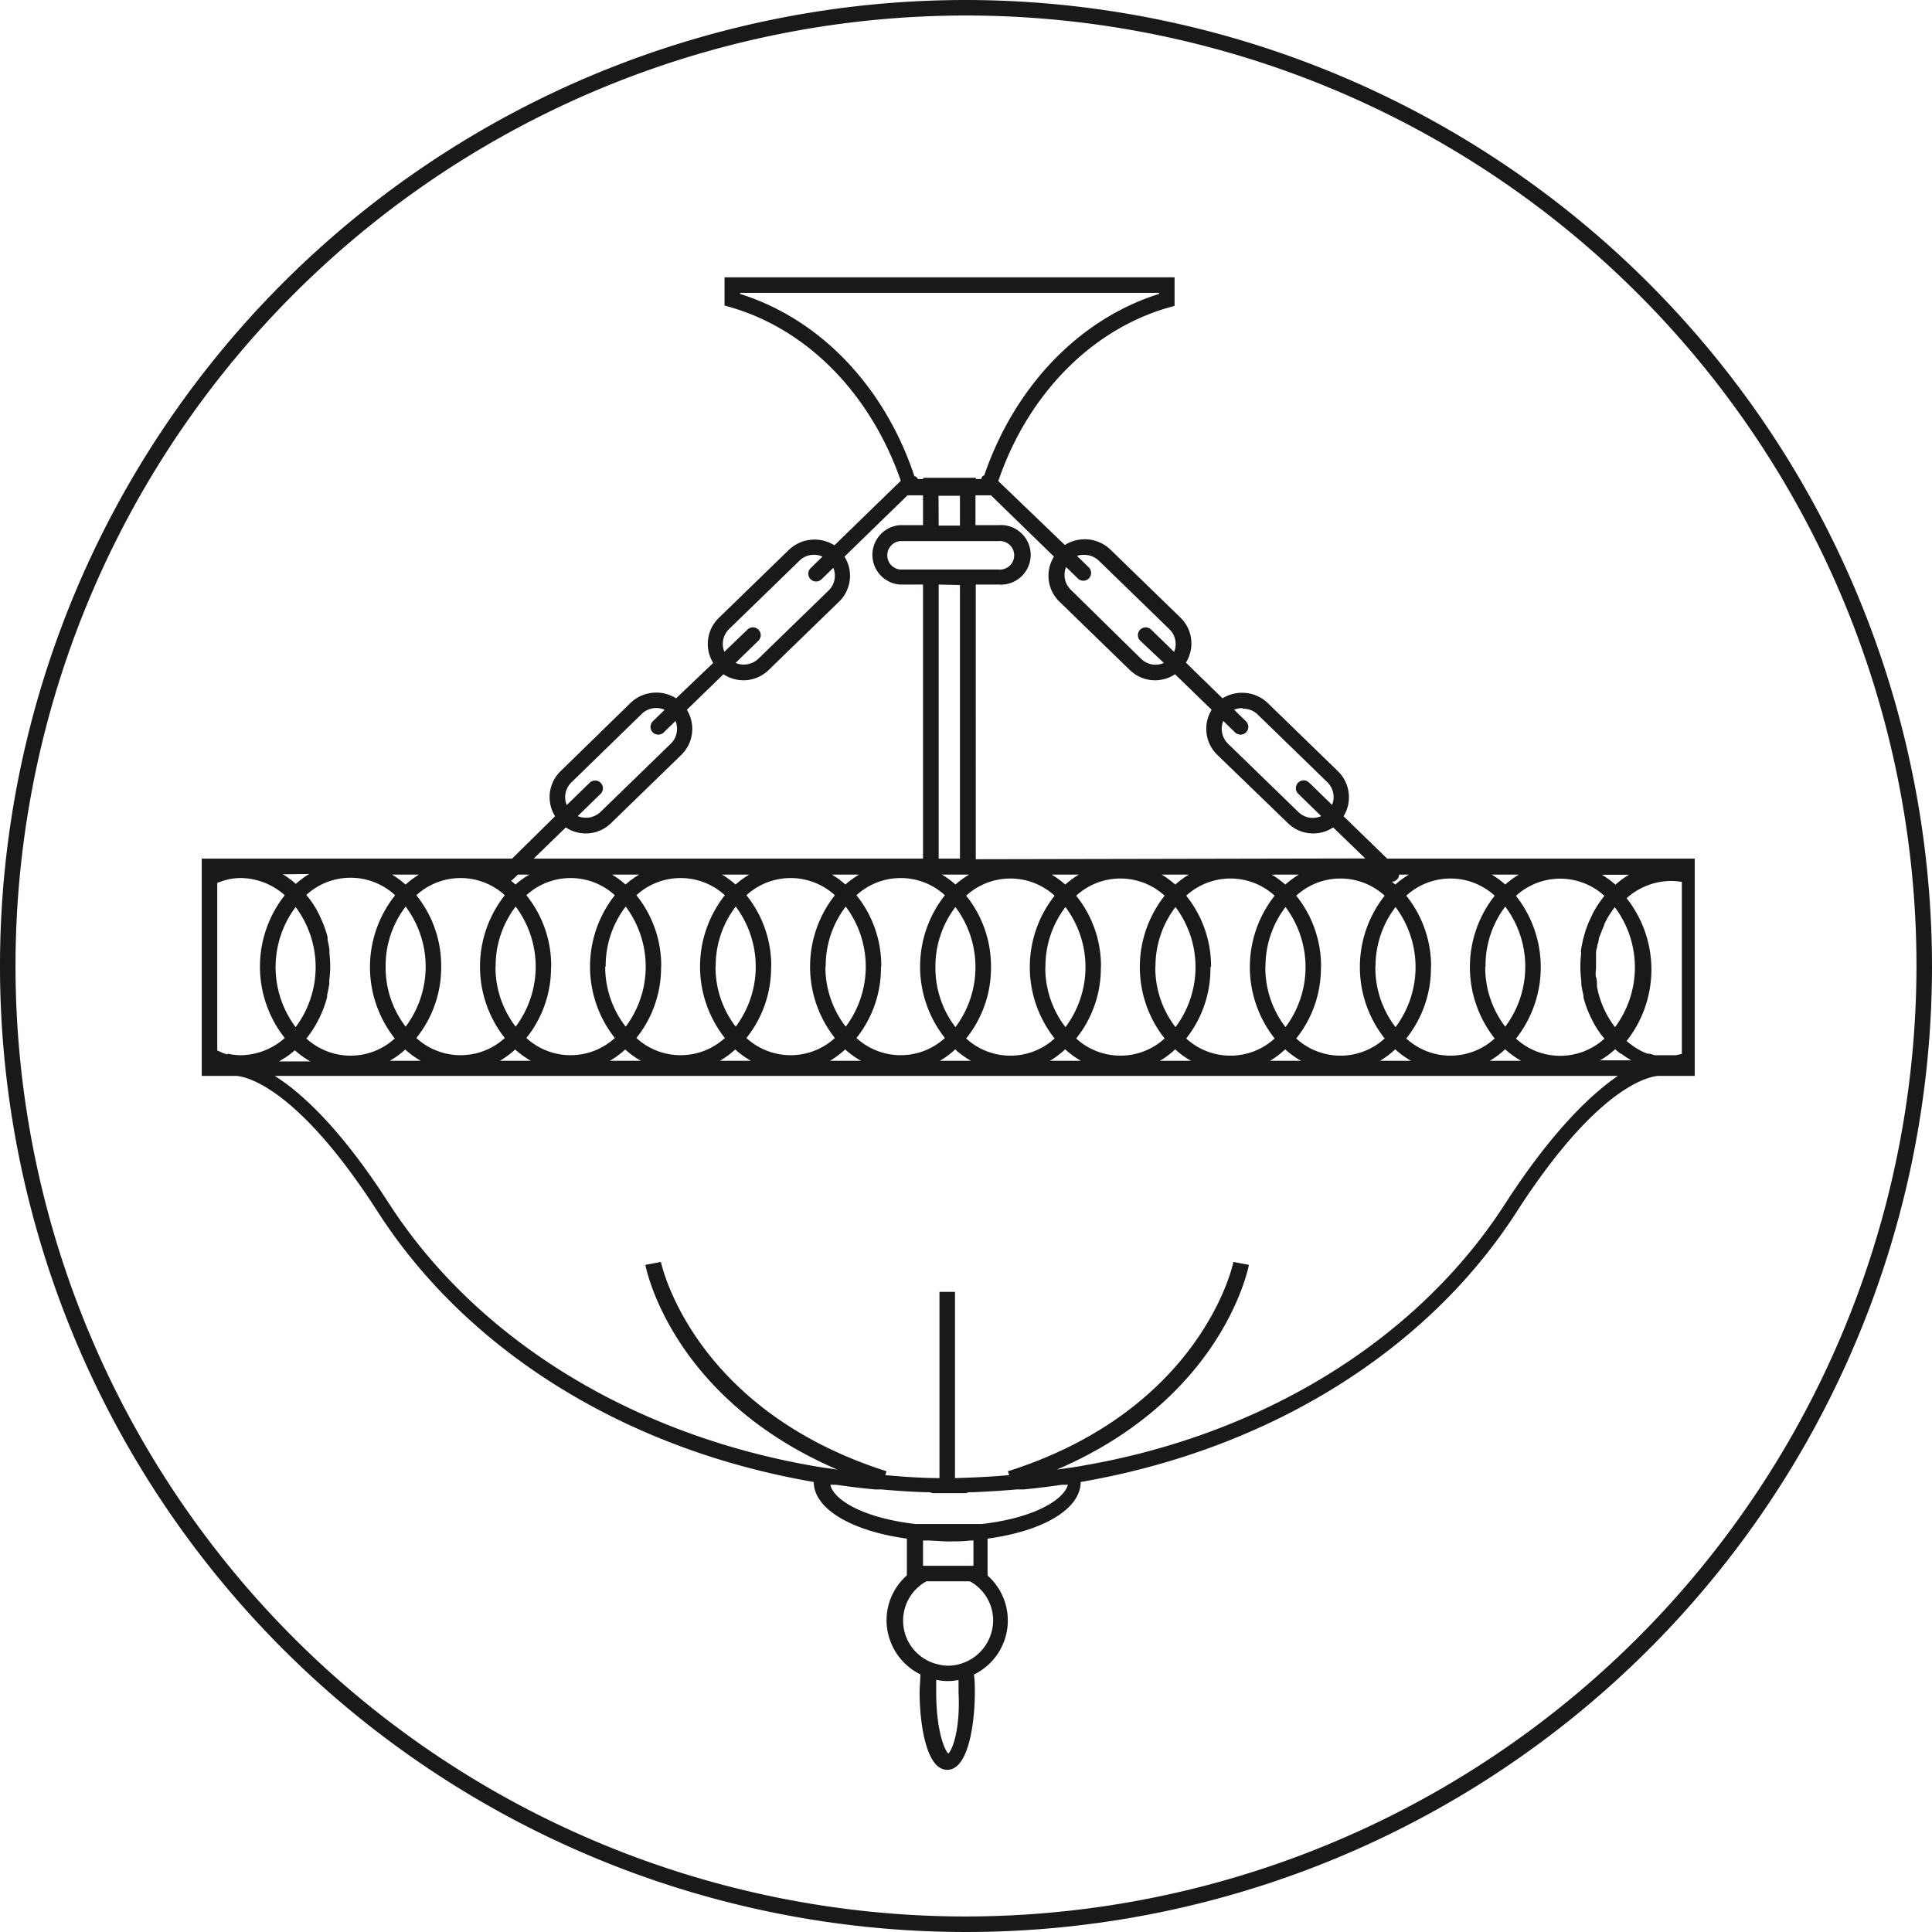
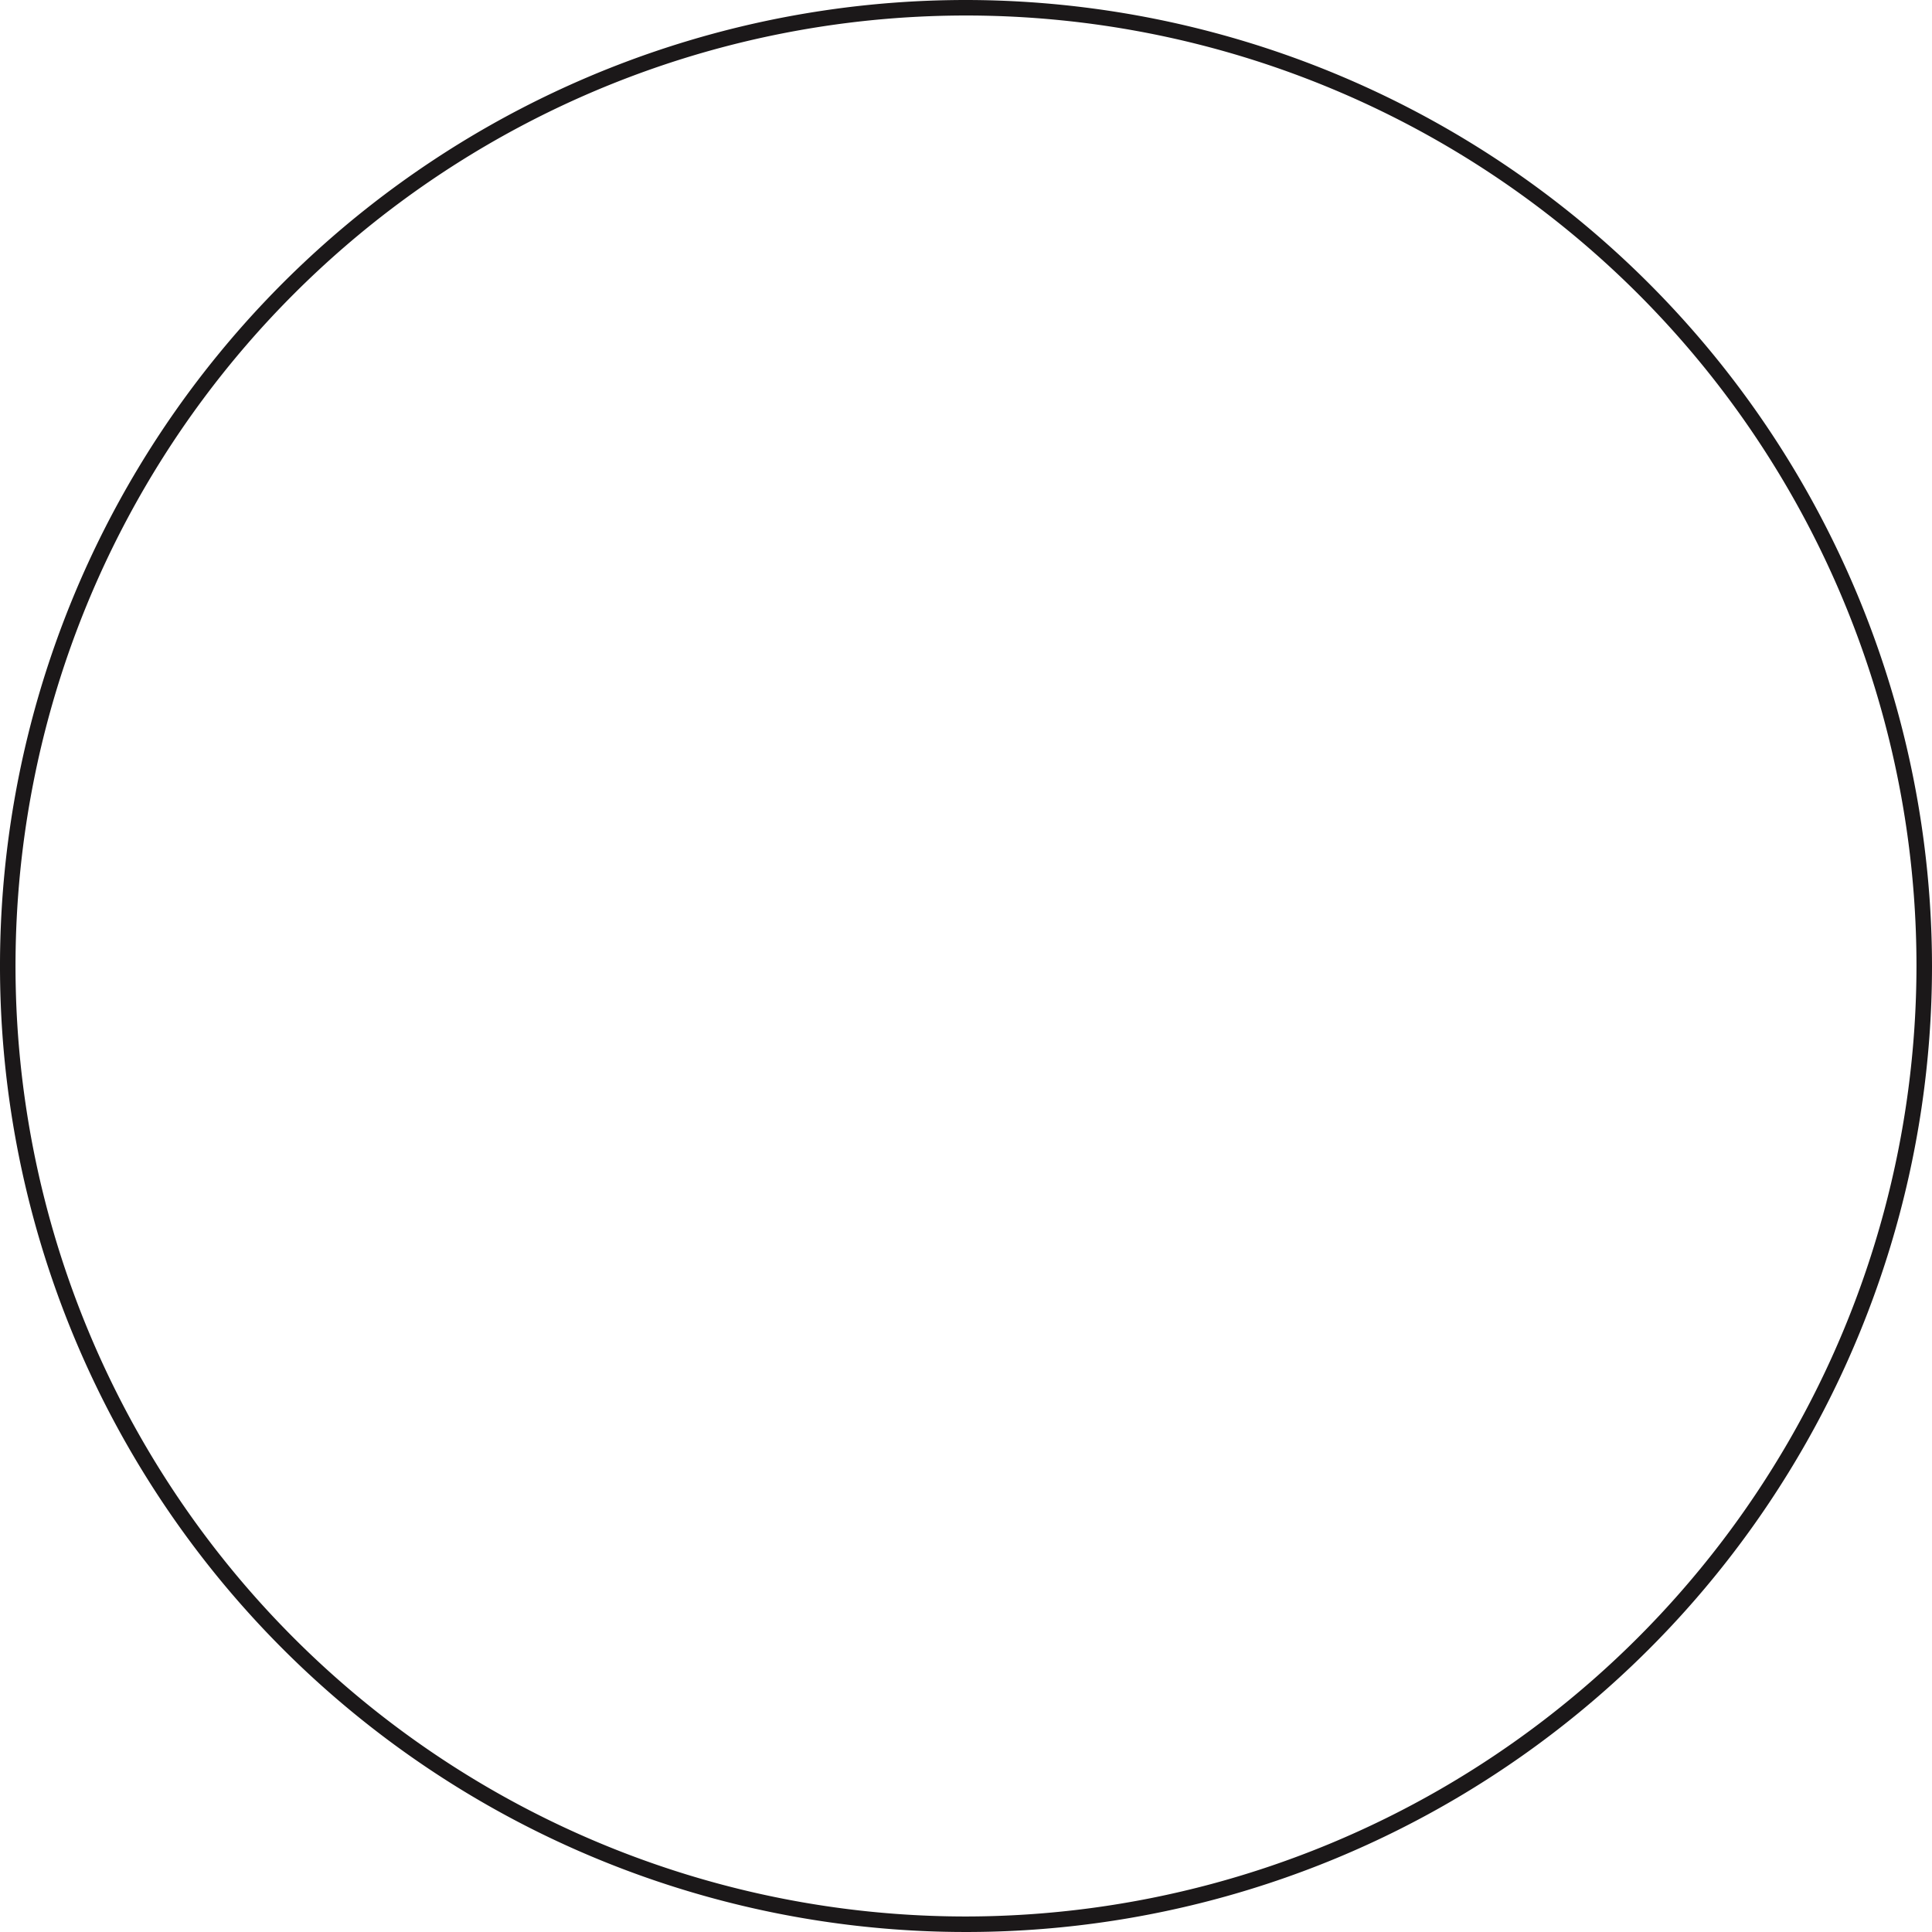
<svg xmlns="http://www.w3.org/2000/svg" viewBox="0 0 124.5 124.5">
  <defs>
    <style>.cls-1{fill:#1b1819;}</style>
  </defs>
  <title>icon-modern-lamp</title>
  <g id="Layer_2" data-name="Layer 2">
    <g id="Layer_1-2" data-name="Layer 1">
      <g id="Режим_изоляции" data-name="Режим изоляции">
-         <path class="cls-1" d="M62.25,0A62.25,62.25,0,1,0,124.5,62.25,62.32,62.32,0,0,0,62.25,0Zm0,123.5A61.25,61.25,0,1,1,123.5,62.25,61.32,61.32,0,0,1,62.25,123.5Z" />
-         <path class="cls-1" d="M89.39,55.33l-2.81-2.73a2.34,2.34,0,0,0-.36-2.9l-4.54-4.41A2.4,2.4,0,0,0,78.78,45l-2.36-2.3a2.32,2.32,0,0,0-.35-2.9l-4.54-4.41a2.4,2.4,0,0,0-2.91-.27L64.33,31c1.91-5.59,6-9.76,11-11.19l.36-.1V17.87h-29v1.82l.36.1c5,1.44,9.05,5.6,11,11.19l-4.28,4.16a2.4,2.4,0,0,0-2.91.27l-4.54,4.41a2.33,2.33,0,0,0-.36,2.9L43.57,45a2.4,2.4,0,0,0-2.91.27L36.12,49.7a2.33,2.33,0,0,0-.35,2.9L33,55.33H13v14h2.17c.37,0,3.74.31,9.18,8.77,5.79,9,16,15.32,28.09,17.4,0,1.72,2.42,3.16,6,3.65v2.24a.5.5,0,0,0,0,.13,3.86,3.86,0,0,0-1.31,2.9,3.91,3.91,0,0,0,2.18,3.48c0,.4-.05.78-.05,1.15,0,1.85.38,5,1.78,5s1.78-3.12,1.78-5c0-.37,0-.75-.06-1.14a3.87,3.87,0,0,0,.88-6.38.46.46,0,0,0,0-.13V99.15c3.63-.49,6-1.93,6-3.65,12.08-2.08,22.3-8.4,28.09-17.4,5.44-8.46,8.81-8.76,9.18-8.77h2.3v-14Zm18.82,12.62L108,68l-.34,0h-.23l-.3,0-.27,0-.22,0-.34-.1-.13,0a3.93,3.93,0,0,1-.4-.17l0,0a4.74,4.74,0,0,1-.95-.65,7.42,7.42,0,0,0,0-9.2,4.34,4.34,0,0,1,2.84-1.11h.07a3.82,3.82,0,0,1,.56.05l.09,0V67.92Zm-93.55,0-.27-.08L14,67.69V56.89l.4-.14.26-.07a4,4,0,0,1,.84-.1,4.34,4.34,0,0,1,2.85,1.11,7.42,7.42,0,0,0,0,9.2A4.34,4.34,0,0,1,15.51,68,4,4,0,0,1,14.67,67.9Zm45.82-36h1.38v1.92H60.49Zm2.38,2.92h1.48a.92.92,0,1,1,0,1.83H58a.92.92,0,0,1,0-1.83h4.85Zm-1,2.83V55.33H60.49V37.67Zm42.22,28.5a6.14,6.14,0,0,1-1.17-2.62c0-.05,0-.11,0-.16s0-.3-.06-.45,0-.43,0-.64,0-.42,0-.62,0-.16,0-.24,0-.24.05-.36,0-.2.07-.3l.06-.26c0-.12.07-.24.11-.35l.06-.16c.05-.14.11-.27.17-.41l0-.05a5.78,5.78,0,0,1,.69-1.12,6.45,6.45,0,0,1,0,7.75Zm-.86-8.25-.11.15a7.16,7.16,0,0,0-.42.67l-.08.17c-.09.18-.18.37-.26.56s-.07.19-.11.29-.11.33-.16.51-.06.21-.08.31-.08.37-.11.56,0,.19,0,.28a7.88,7.88,0,0,0-.05.88,7.59,7.59,0,0,0,.06.87c0,.08,0,.15,0,.23q.05.36.14.7l0,.14a7.06,7.06,0,0,0,.25.78l.08.19q.13.3.28.59l.09.17a6.79,6.79,0,0,0,.42.65l.1.12.13.16a4.22,4.22,0,0,1-5.7,0,7.42,7.42,0,0,0,0-9.2,4.22,4.22,0,0,1,5.7,0ZM24.85,62.29a6.28,6.28,0,0,1,1.29-3.87,6.45,6.45,0,0,1,0,7.74A6.27,6.27,0,0,1,24.85,62.29Zm3.58,0a7.24,7.24,0,0,0-1.6-4.6,4.22,4.22,0,0,1,5.7,0,7.42,7.42,0,0,0,0,9.2,4.22,4.22,0,0,1-5.7,0A7.25,7.25,0,0,0,28.43,62.29Zm3.51,0a6.28,6.28,0,0,1,1.29-3.87,6.45,6.45,0,0,1,0,7.74A6.27,6.27,0,0,1,31.93,62.29Zm3.58,0a7.24,7.24,0,0,0-1.6-4.6,4.22,4.22,0,0,1,5.7,0,7.42,7.42,0,0,0,0,9.2,4.22,4.22,0,0,1-5.7,0A7.25,7.25,0,0,0,35.51,62.29Zm3.51,0a6.28,6.28,0,0,1,1.29-3.87,6.45,6.45,0,0,1,0,7.74A6.27,6.27,0,0,1,39,62.29Zm3.58,0a7.24,7.24,0,0,0-1.6-4.6,4.22,4.22,0,0,1,5.7,0,7.42,7.42,0,0,0,0,9.2,4.22,4.22,0,0,1-5.7,0A7.25,7.25,0,0,0,42.6,62.29Zm3.51,0a6.28,6.28,0,0,1,1.29-3.87,6.45,6.45,0,0,1,0,7.74A6.28,6.28,0,0,1,46.11,62.29Zm3.58,0a7.24,7.24,0,0,0-1.6-4.6,4.22,4.22,0,0,1,5.7,0,7.42,7.42,0,0,0,0,9.2,4.22,4.22,0,0,1-5.7,0A7.25,7.25,0,0,0,49.69,62.29Zm3.51,0a6.28,6.28,0,0,1,1.29-3.87,6.45,6.45,0,0,1,0,7.74A6.28,6.28,0,0,1,53.19,62.29Zm3.58,0a7.24,7.24,0,0,0-1.6-4.6,4.22,4.22,0,0,1,5.7,0,7.42,7.42,0,0,0,0,9.2,4.22,4.22,0,0,1-5.7,0A7.24,7.24,0,0,0,56.77,62.29ZM61.57,57a5.75,5.75,0,0,0-.87-.64h1.75A5.86,5.86,0,0,0,61.57,57Zm-1.29,5.32a6.28,6.28,0,0,1,1.29-3.87,6.45,6.45,0,0,1,0,7.74A6.27,6.27,0,0,1,60.28,62.29Zm3.58,0a7.24,7.24,0,0,0-1.6-4.6,4.22,4.22,0,0,1,5.7,0,7.42,7.42,0,0,0,0,9.2,4.22,4.22,0,0,1-5.7,0A7.24,7.24,0,0,0,63.86,62.29Zm3.51,0a6.28,6.28,0,0,1,1.29-3.87,6.45,6.45,0,0,1,0,7.74A6.27,6.27,0,0,1,67.36,62.29Zm3.58,0a7.24,7.24,0,0,0-1.6-4.6,4.22,4.22,0,0,1,5.7,0,7.42,7.42,0,0,0,0,9.2,4.22,4.22,0,0,1-5.7,0A7.24,7.24,0,0,0,70.94,62.29Zm3.51,0a6.28,6.28,0,0,1,1.29-3.87,6.45,6.45,0,0,1,0,7.74A6.27,6.27,0,0,1,74.45,62.29Zm3.58,0a7.24,7.24,0,0,0-1.6-4.6,4.22,4.22,0,0,1,5.7,0,7.42,7.42,0,0,0,0,9.2,4.22,4.22,0,0,1-5.7,0A7.24,7.24,0,0,0,78,62.29Zm3.51,0a6.28,6.28,0,0,1,1.29-3.87,6.45,6.45,0,0,1,0,7.74A6.27,6.27,0,0,1,81.54,62.29Zm3.58,0a7.24,7.24,0,0,0-1.6-4.6,4.22,4.22,0,0,1,5.7,0,7.42,7.42,0,0,0,0,9.2,4.22,4.22,0,0,1-5.7,0A7.24,7.24,0,0,0,85.12,62.29Zm3.51,0a6.28,6.28,0,0,1,1.29-3.87,6.45,6.45,0,0,1,0,7.74A6.27,6.27,0,0,1,88.63,62.29Zm3.58,0a7.24,7.24,0,0,0-1.6-4.6,4.22,4.22,0,0,1,5.7,0,7.42,7.42,0,0,0,0,9.2,4.22,4.22,0,0,1-5.7,0A7.24,7.24,0,0,0,92.21,62.29Zm3.51,0A6.28,6.28,0,0,1,97,58.42a6.45,6.45,0,0,1,0,7.74A6.27,6.27,0,0,1,95.71,62.29ZM97,57a5.78,5.78,0,0,0-.87-.64h1.75A5.71,5.71,0,0,0,97,57Zm-7.09,0-.21-.18a.48.48,0,0,0,.46-.46h.63A5.73,5.73,0,0,0,89.92,57Zm-7.09,0a5.78,5.78,0,0,0-.87-.64H83.7A5.81,5.81,0,0,0,82.83,57Zm-7.09,0a5.83,5.83,0,0,0-.87-.64h1.75A5.83,5.83,0,0,0,75.74,57Zm-7.09,0a5.78,5.78,0,0,0-.87-.64h1.75A5.81,5.81,0,0,0,68.65,57ZM54.48,57a5.78,5.78,0,0,0-.87-.64h1.75A5.76,5.76,0,0,0,54.48,57ZM47.4,57a5.83,5.83,0,0,0-.87-.64h1.75A5.83,5.83,0,0,0,47.4,57Zm-7.09,0a5.78,5.78,0,0,0-.87-.64h1.75A5.67,5.67,0,0,0,40.31,57Zm-7.09,0-.29-.25.1-.06.34-.33h.74A5.78,5.78,0,0,0,33.22,57Zm-7.09,0a5.78,5.78,0,0,0-.87-.64H27A5.71,5.71,0,0,0,26.14,57Zm-.69.72a7.42,7.42,0,0,0,0,9.2,4.22,4.22,0,0,1-5.7,0l.13-.16.09-.12a6.62,6.62,0,0,0,.42-.66l.09-.17q.15-.28.28-.59l.08-.19a7.13,7.13,0,0,0,.25-.78l0-.14c.06-.23.1-.47.14-.71l0-.23a7.62,7.62,0,0,0,.06-.87,7.52,7.52,0,0,0-.05-.85c0-.08,0-.15,0-.23s-.07-.44-.12-.65l0-.18a7.37,7.37,0,0,0-.24-.76l-.07-.17q-.12-.29-.26-.57l-.1-.2A6.68,6.68,0,0,0,20,58h0l-.26-.33a4.22,4.22,0,0,1,5.7,0Zm-6.39.73a6.45,6.45,0,0,1,0,7.74,6.45,6.45,0,0,1,0-7.74Zm-.93,9.86a5.44,5.44,0,0,0,.58-.38l0,0,.3-.25a5.79,5.79,0,0,0,1,.72H18Zm8-.67a5.79,5.79,0,0,0,1,.72h-2A5.73,5.73,0,0,0,26.14,67.61Zm7.09,0a5.79,5.79,0,0,0,1,.72h-2A5.76,5.76,0,0,0,33.22,67.61Zm7.09,0a5.79,5.79,0,0,0,1,.72h-2A5.76,5.76,0,0,0,40.31,67.61Zm7.09,0a5.79,5.79,0,0,0,1,.72h-2A5.69,5.69,0,0,0,47.4,67.61Zm7.09,0a5.79,5.79,0,0,0,1,.72h-2A5.69,5.69,0,0,0,54.48,67.61Zm7.09,0a5.79,5.79,0,0,0,1,.72h-2A5.73,5.73,0,0,0,61.57,67.61Zm7.09,0a5.82,5.82,0,0,0,1,.72h-2A5.69,5.69,0,0,0,68.65,67.61Zm7.09,0a5.82,5.82,0,0,0,1,.72h-2A5.66,5.66,0,0,0,75.74,67.61Zm7.09,0a5.82,5.82,0,0,0,1,.72h-2A5.69,5.69,0,0,0,82.83,67.61Zm7.09,0a5.82,5.82,0,0,0,1,.72h-2A5.67,5.67,0,0,0,89.92,67.61Zm7.09,0a5.82,5.82,0,0,0,1,.72H96A5.69,5.69,0,0,0,97,67.61Zm7.09,0,.3.25.05,0a5.8,5.8,0,0,0,.57.38l.08.06h-2A5.69,5.69,0,0,0,104.09,67.61Zm.86-11.27a5.73,5.73,0,0,0-.62.43l-.13.11-.12.1a5.86,5.86,0,0,0-.87-.64h1.74Zm-42.09-1V37.67h1.48a1.92,1.92,0,1,0,0-3.83H62.86V31.92h1l4.06,3.95a2.32,2.32,0,0,0,.35,2.9l4.54,4.41a2.33,2.33,0,0,0,2.91.27l2.36,2.29a2.34,2.34,0,0,0,.36,2.9L83,53.05a2.33,2.33,0,0,0,2.91.27l2.07,2Zm17.2-9.7A1.33,1.33,0,0,1,81,46l4.54,4.41a1.34,1.34,0,0,1,.3,1.46l-1.48-1.44a.5.5,0,0,0-.7.72l1.48,1.44a1.33,1.33,0,0,1-1.47-.26l-4.54-4.41a1.33,1.33,0,0,1-.3-1.46l.76.74a.5.5,0,0,0,.35.14.5.5,0,0,0,.35-.86l-.76-.74A1.28,1.28,0,0,1,80.06,45.63ZM69.89,35.76a1.33,1.33,0,0,1,.93.38l4.54,4.41a1.33,1.33,0,0,1,.3,1.46l-1.48-1.44a.5.5,0,0,0-.7.72L75,42.72a1.32,1.32,0,0,1-1.46-.26L69,38a1.33,1.33,0,0,1-.3-1.46l.76.74a.5.5,0,1,0,.7-.72l-.76-.74A1.31,1.31,0,0,1,69.89,35.76ZM47.69,18.94v-.07h27v.07c-5.14,1.62-9.3,5.95-11.27,11.71l-.07,0a.47.47,0,0,0-.12.22h-.34v-.08H59.49v.08h-.34A.48.48,0,0,0,59,30.7l-.07,0C57,24.89,52.84,20.56,47.69,18.94ZM46.58,41.48a1.32,1.32,0,0,1,.4-.94l4.54-4.41A1.32,1.32,0,0,1,53,35.87l-.76.74a.5.5,0,1,0,.7.72l.76-.74a1.33,1.33,0,0,1-.3,1.46l-4.54,4.41a1.37,1.37,0,0,1-1.46.26l1.47-1.43a.5.5,0,1,0-.7-.72L46.68,42A1.27,1.27,0,0,1,46.58,41.48Zm-9.76,8.94L41.36,46a1.33,1.33,0,0,1,1.47-.26l-.76.74a.5.5,0,1,0,.7.72l.76-.74a1.34,1.34,0,0,1-.3,1.46l-4.54,4.41a1.37,1.37,0,0,1-1.46.26l1.47-1.43a.5.5,0,0,0-.7-.72l-1.48,1.44A1.33,1.33,0,0,1,36.82,50.42Zm-.36,2.9a2.33,2.33,0,0,0,2.91-.27l4.54-4.41a2.34,2.34,0,0,0,.35-2.9l2.36-2.29a2.33,2.33,0,0,0,2.91-.27l4.54-4.41a2.32,2.32,0,0,0,.35-2.9l4.06-3.95h1v1.92H58a1.92,1.92,0,0,0,0,3.83h1.48V55.33H34.39Zm-16.53,3a5.78,5.78,0,0,0-.87.64l-.1-.09-.13-.11a5.9,5.9,0,0,0-.6-.42l0,0ZM62.73,99.27v1.63H59.48V99.27h.18c.48,0,1,.06,1.44.06h0c.48,0,1,0,1.44-.06ZM61.11,113c-.26-.23-.78-1.54-.78-3.95,0-.26,0-.52,0-.8h0a3.67,3.67,0,0,0,.72.08h0a3.73,3.73,0,0,0,.72-.07h0c0,.27,0,.54,0,.8C61.89,111.46,61.37,112.77,61.11,113ZM64,104.43a2.94,2.94,0,0,1-2.91,2.91,2.73,2.73,0,0,1-.65-.09,3.16,3.16,0,0,1-.37-.11,2.89,2.89,0,0,1-.37-5.24h2.8A2.88,2.88,0,0,1,64,104.43Zm-.75-6.22H59c-3.37-.39-5.28-1.55-5.49-2.53l.38,0c.81.12,1.64.22,2.48.3l.42,0q1.4.13,2.84.18l.3,0a.5.5,0,0,0,.24.06h2a.5.5,0,0,0,.24-.06l.3,0q1.43-.06,2.83-.18l.43,0c.83-.08,1.65-.18,2.46-.3l.39,0C68.54,96.66,66.64,97.82,63.26,98.21ZM97,77.56c-5.71,8.88-15.88,15.1-27.89,17l-1,.14c10.58-4.55,12.3-12.82,12.37-13.19l-1-.19c0,.09-2,9.51-14.53,13.49l.08.25c-1.15.1-2.31.16-3.49.19v-12h-1v12c-1.18,0-2.34-.09-3.49-.19l.08-.25c-12.54-4-14.52-13.4-14.54-13.49l-1,.19c.07.38,1.79,8.64,12.37,13.19l-1-.14h0c-12-1.95-22.18-8.16-27.89-17-3.1-4.82-5.62-7.13-7.37-8.23h86.56C102.64,70.44,100.12,72.74,97,77.56Z" />
+         <path class="cls-1" d="M62.25,0A62.25,62.25,0,1,0,124.5,62.25,62.32,62.32,0,0,0,62.25,0Zm0,123.5A61.25,61.25,0,1,1,123.5,62.25,61.32,61.32,0,0,1,62.25,123.5" />
      </g>
    </g>
  </g>
</svg>